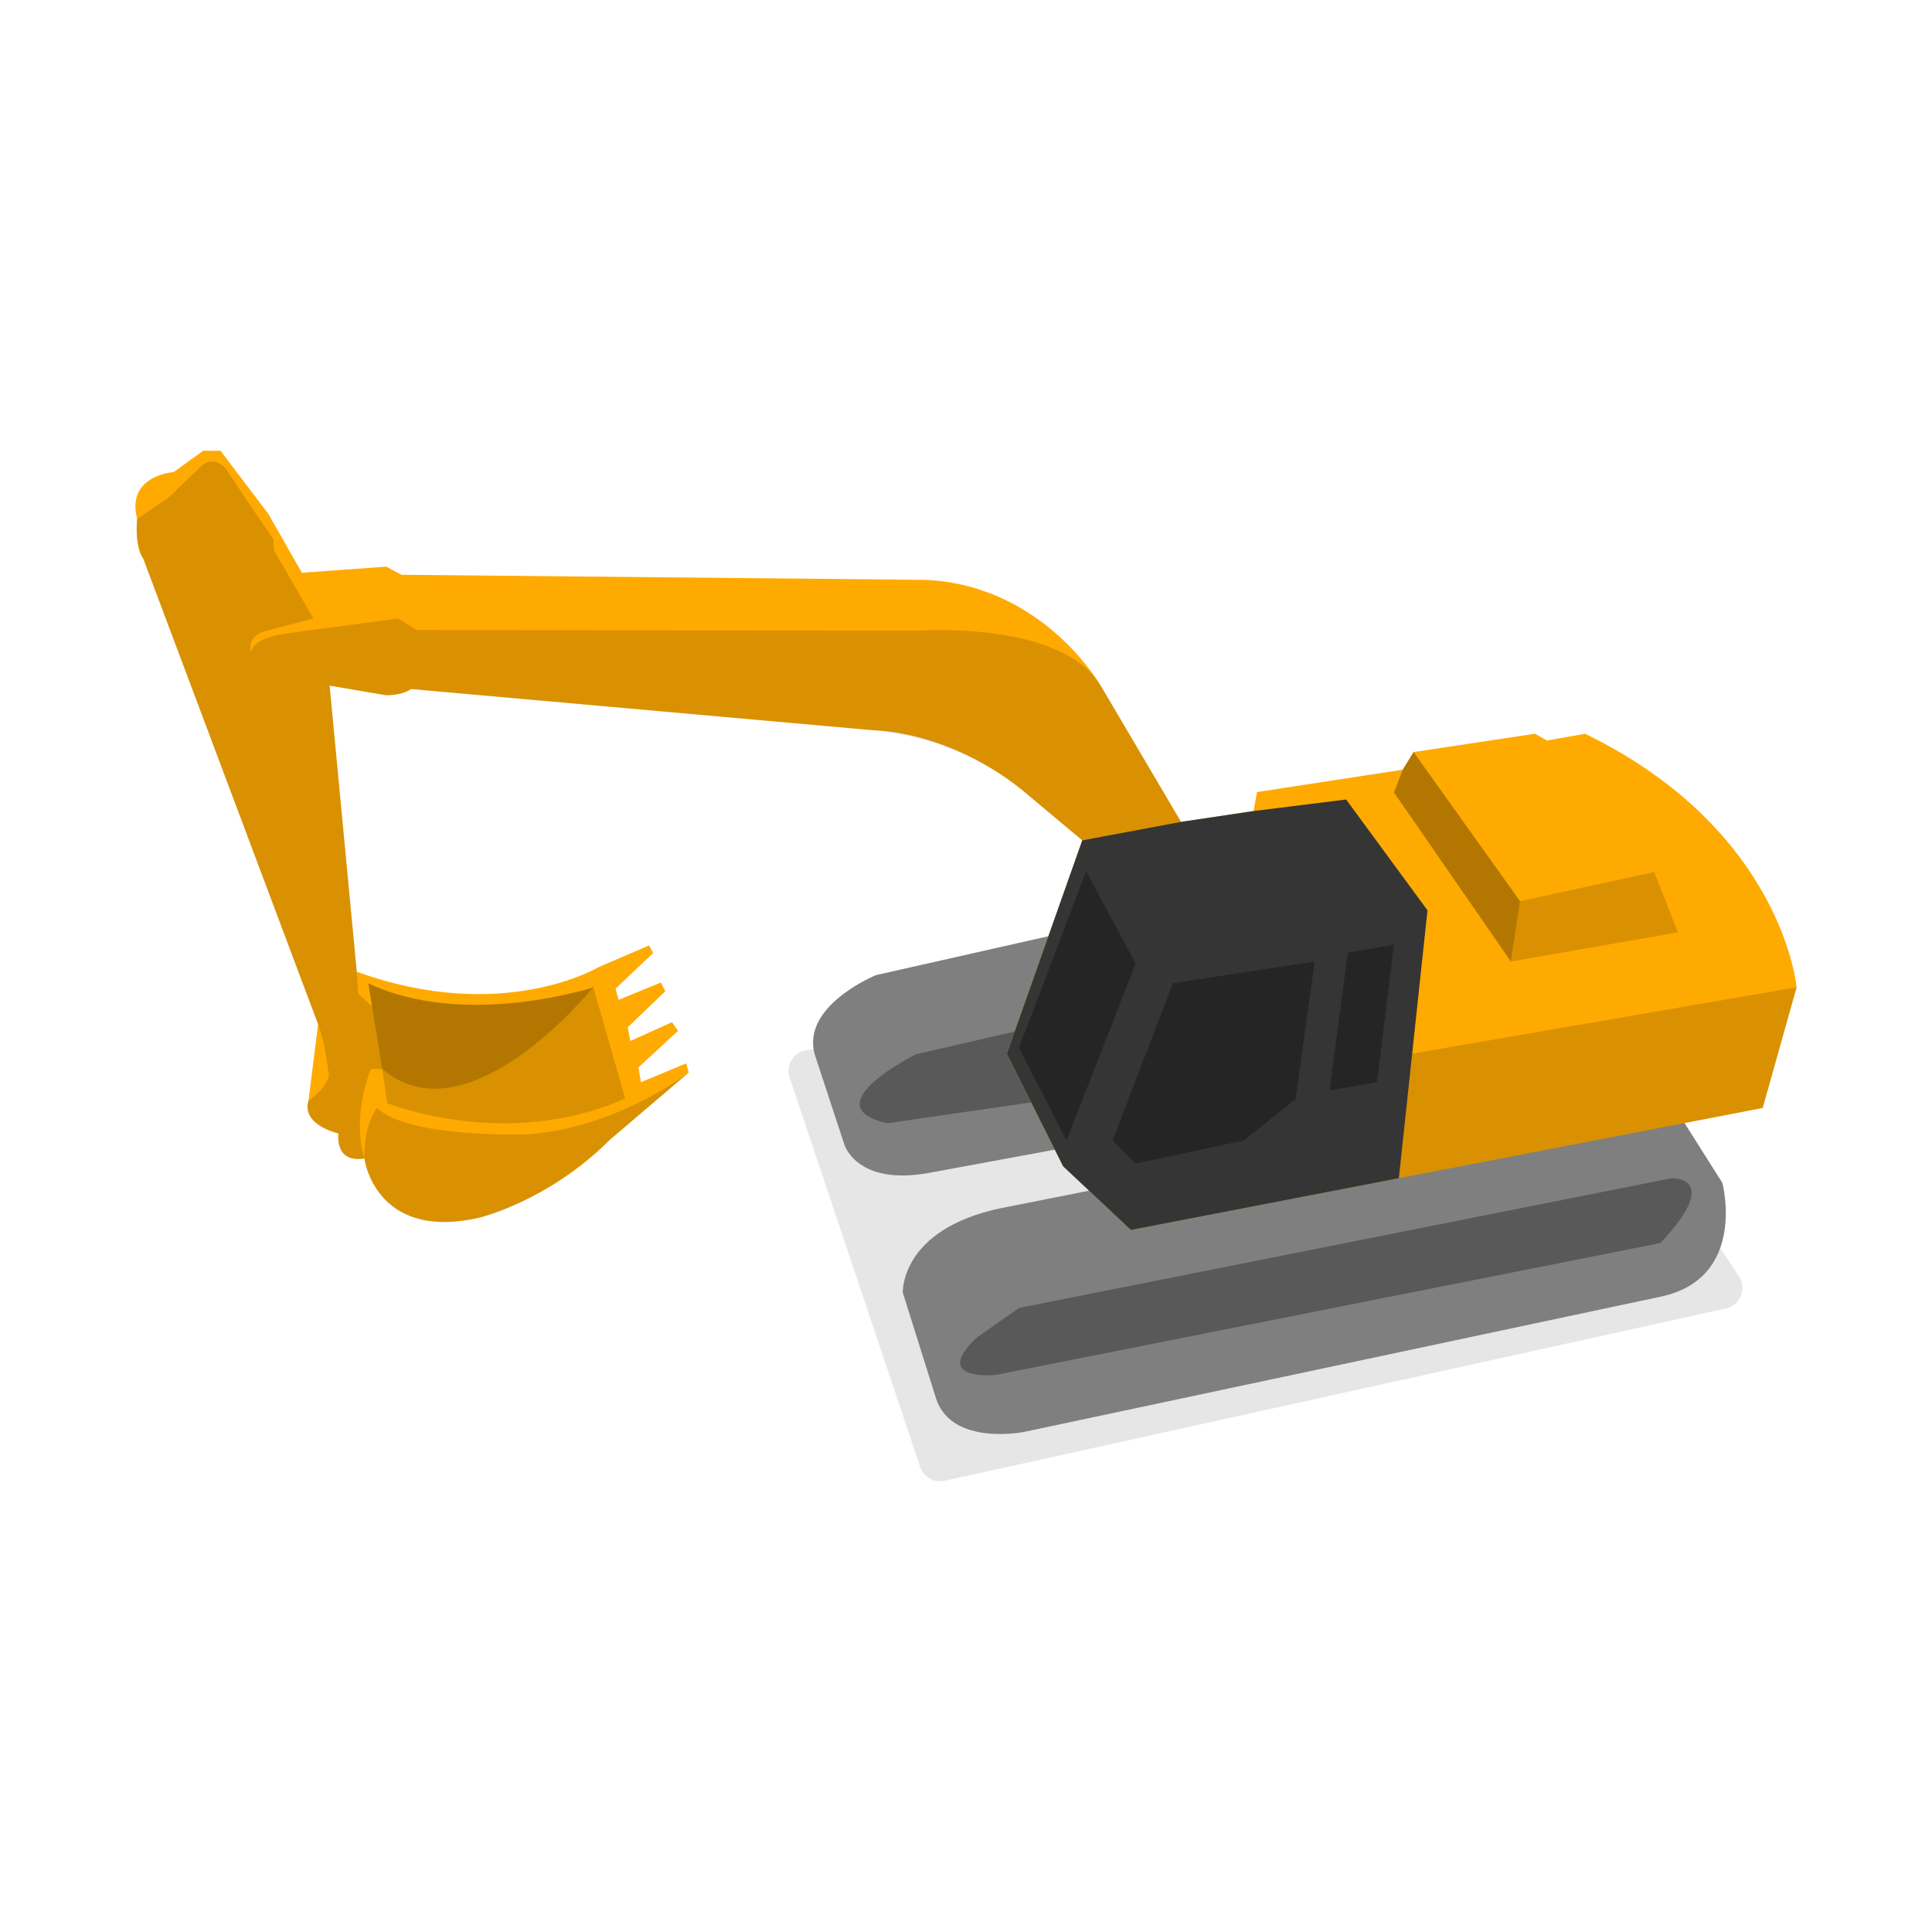
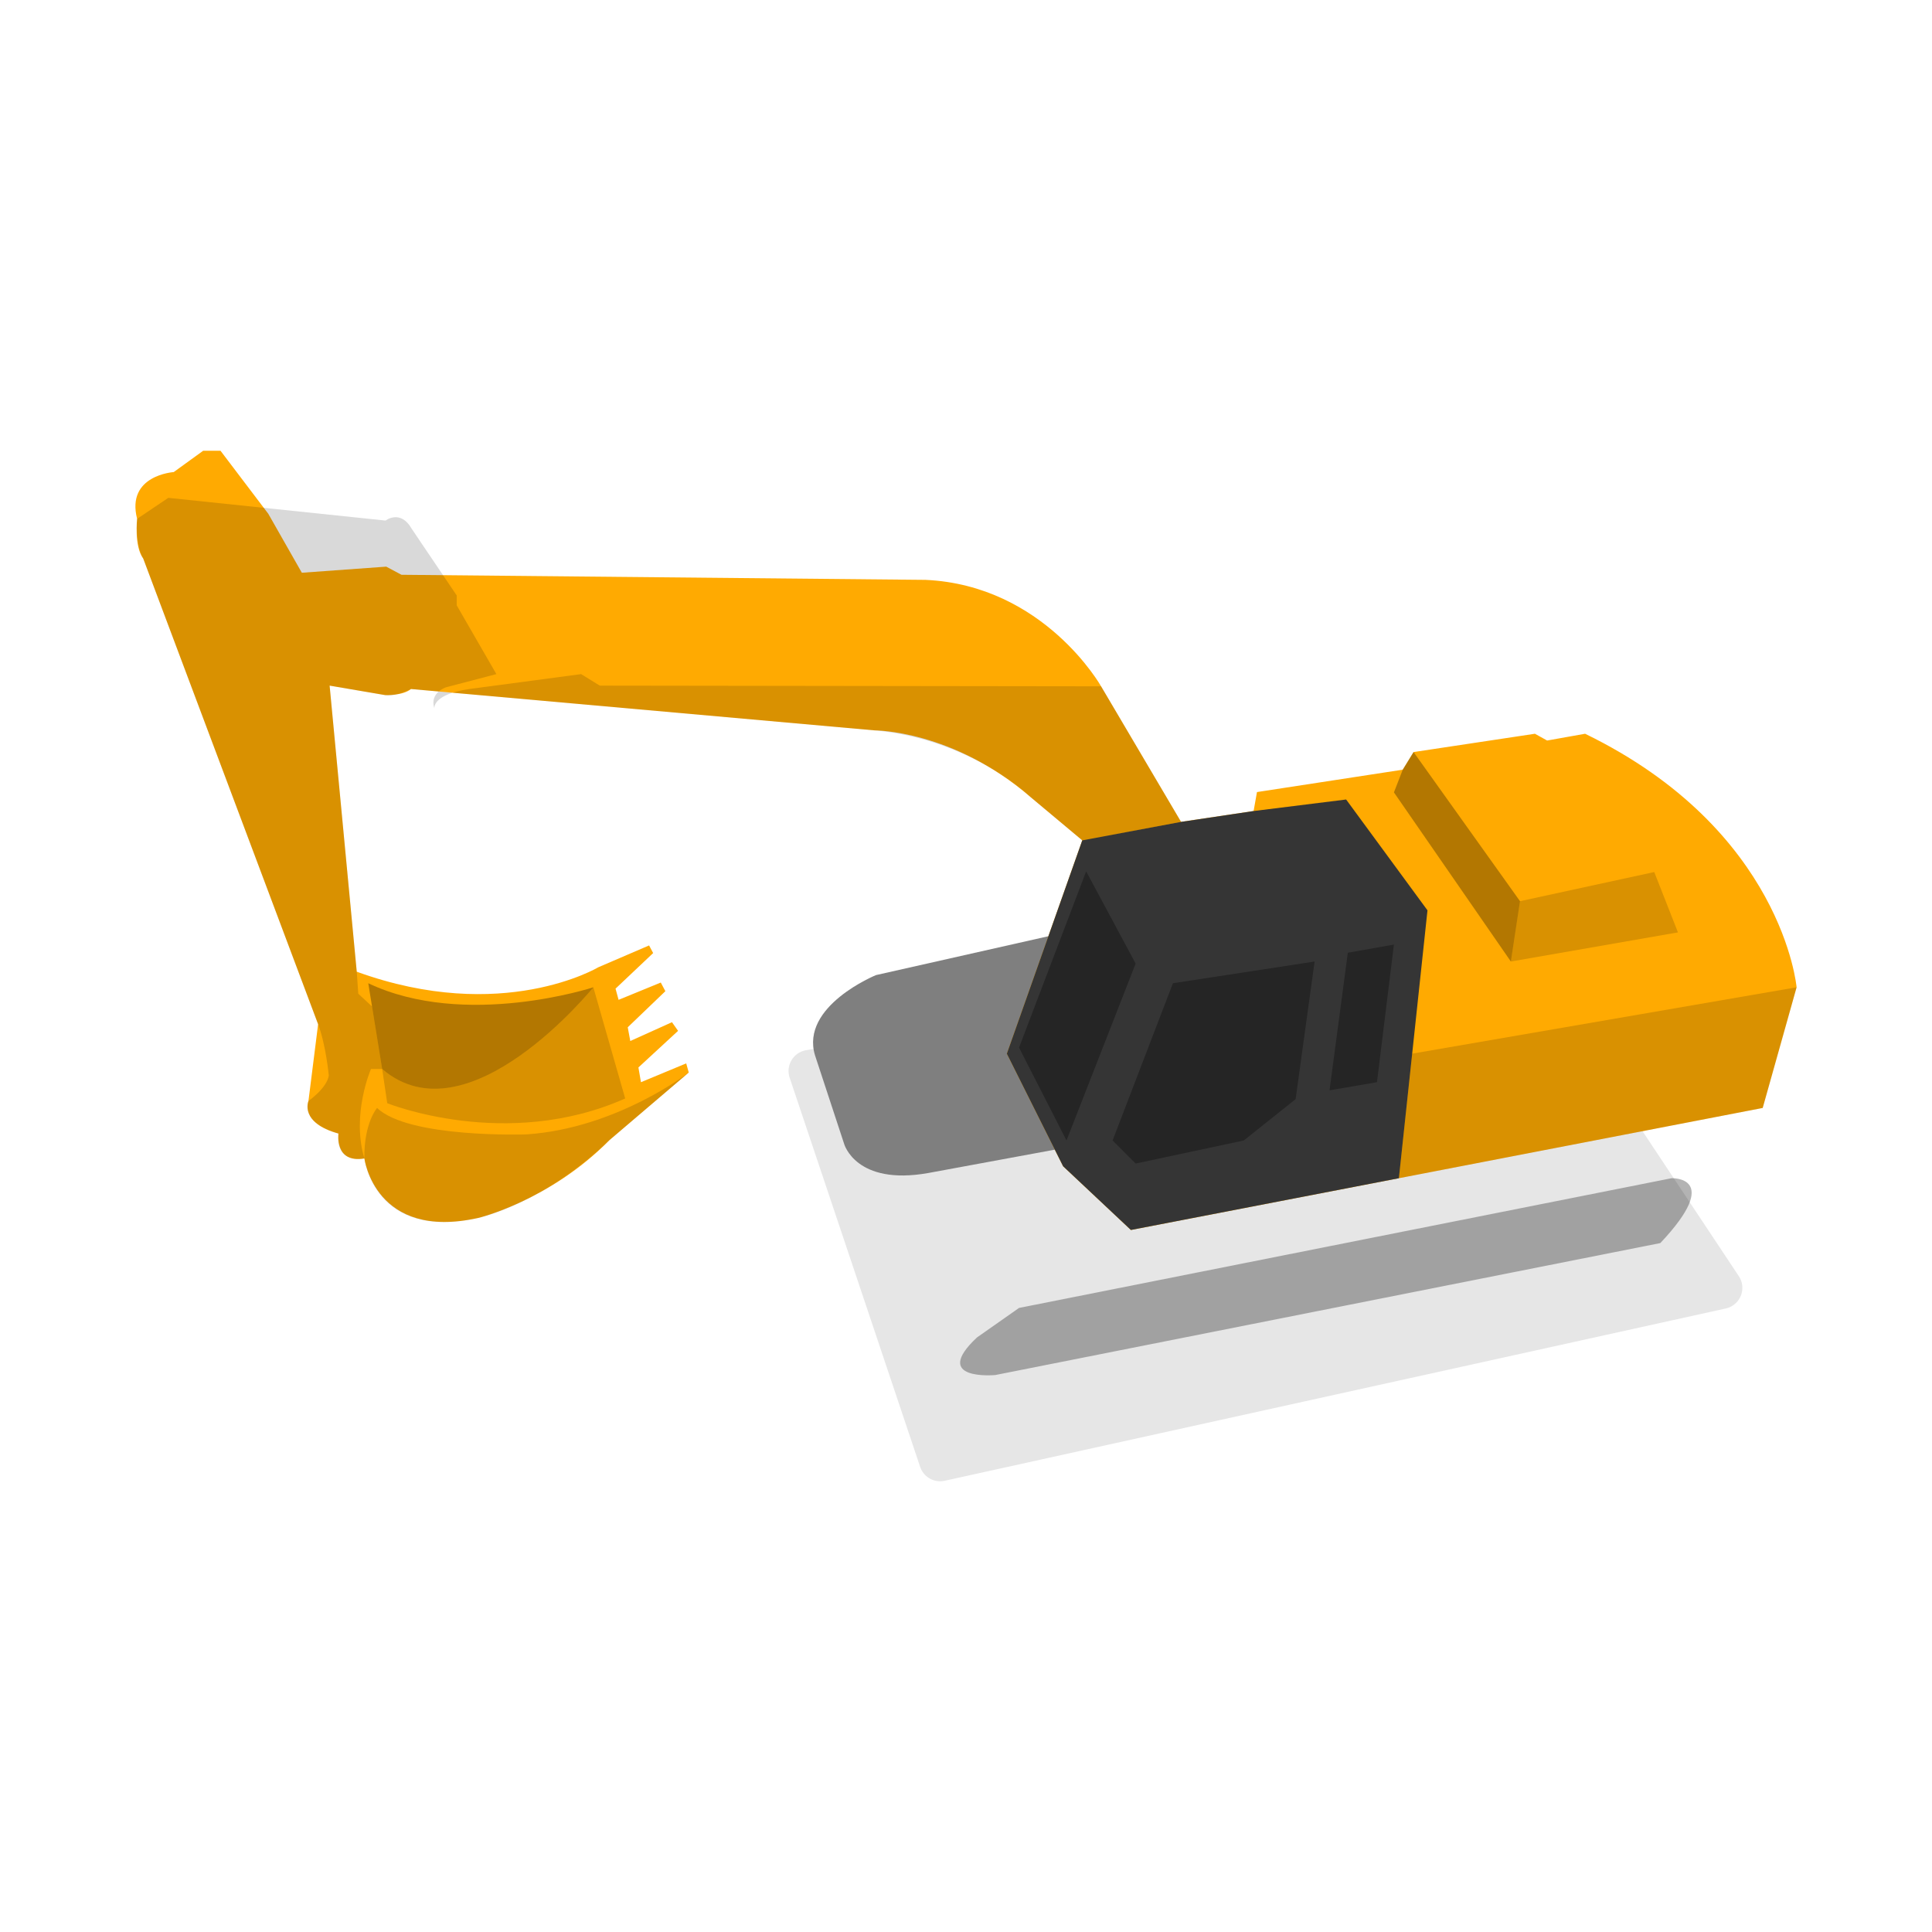
<svg xmlns="http://www.w3.org/2000/svg" preserveaspectratio="none" height="85" width="85" viewBox="0 0 950 950" style="opacity:1;">
  <defs>
    <style>.cls-1{opacity:0.1;}.cls-2{fill:#7f7f7f;}.cls-3{opacity:0.3;}.cls-4{fill:#FFAA01;}.cls-5{fill:#353535;}.cls-6{opacity:0.15;}.cls-7{fill:none;}</style>
  </defs>
  <path class="cls-1" d="M848.61,643.4,464.54,728.12a10.39,10.39,0,0,1-12.09-6.84L388.29,529.94a10.39,10.39,0,0,1,8.15-13.55l339.84-56.52a10.4,10.4,0,0,1,10.36,4.5L855,627.5A10.39,10.39,0,0,1,848.61,643.4Z" />
-   <path class="cls-2" d="M821.92,542.13l25,39.5s12.5,47-30.5,56l-313,66.5s-35,7-43-16l-16.5-52.5s-1.5-31,48-41.5l63-12.5Z" />
  <path class="cls-3" d="M501.08,643.13l320.84-63.78s25.58-1.1-5.5,31.89l-327,64.89s-32,3-9-18.5Z" />
  <path class="cls-2" d="M522.55,458.77l-91.8,20.7s-37.33,15.19-30,39.43l14.33,43.57s5.67,20.66,41.34,14.33l77.66-14.33Z" />
-   <path class="cls-3" d="M512.42,504.13l-62,14.26s-51.5,25.63-14,33.94L514.27,541Z" />
  <path class="cls-4" d="M495.08,518.13l27.67,55.34,33.33,31.33,310.67-60,16.67-59.33s-6.67-77.34-104-124.67l-18.67,3.33-6-3.33-59.67,9-5.33,8.67-71.67,11-1.66,9.33-35.67,5.33-39.33-66.66s-28-49.67-86.34-52.34l-257.66-2.5-7.5-4-41.5,3-16.5-29-23.5-31h-8.5l-14.5,10.5s-23.5,1.5-18,23c0,0-1.5,13.5,3,19.5l86,229-4.75,37.75s-4.5,10.75,14.75,16c0,0-2,14.75,12.75,12.25,0,0,5.25,40.5,56,29.25,0,0,35.25-8.5,64.5-38.25l39-33.25-1.25-4.5-22.25,9.25-1.25-7.25,19.5-18-3-4.25-20.5,9.25-1.25-6.75,18.5-17.75-2.25-4.25-20.75,8.5-1.5-5.5,18.5-17.5-2-3.75-25,10.75s-47.09,28.17-118.75,2.17L162.08,337.13l27.34,4.67s8.66.33,12.66-3l227.84,20.33s38.5-.25,76.75,32.75l25.5,21.34Z" />
  <polygon class="cls-5" points="532.17 413.22 580.75 404.13 616.42 398.8 661.92 393.13 701.92 447.63 687.86 579.35 556.08 604.8 522.75 573.47 495.08 518.13 532.17 413.22" />
  <polygon class="cls-3" points="534.08 428.47 558.42 473.8 524.42 560.8 501.08 515.13 534.08 428.47" />
  <polygon class="cls-3" points="576.75 483.47 646.42 472.8 637.08 540.47 611.58 560.8 558.42 572.13 547.08 560.8 576.75 483.47" />
  <polygon class="cls-3" points="662.75 468.47 685.42 464.47 677.08 532.13 653.75 536.13 662.75 468.47" />
  <polygon class="cls-6" points="883.42 485.47 866.75 544.8 687.86 579.35 694.4 518.1 883.42 485.47" />
  <polygon class="cls-3" points="695.08 369.8 747.42 443.13 742.92 472.8 685.42 389.63 689.75 378.47 695.08 369.8" />
  <polygon class="cls-6" points="813.42 428.8 825.08 458.47 742.92 472.8 747.42 443.13 813.42 428.8" />
-   <path class="cls-6" d="M541.42,337.47c-19.21-32.55-90-27.34-90-27.34l-246.5-.33-9.17-5.67-55,7.34c-18.33,2.66-17.17,9.5-17.17,9.5-2.5-7.67,5.67-10.34,5.67-10.34l24.83-6.5-19.5-33.8v-4.86l-22.16-32.84c-5.5-9.66-12.84-4-12.84-4L82.75,244.8,67.42,255.13c-1,13.65,3,19.5,3,19.5l86,229c3.9,10.39,5.25,25.25,5.25,25.25-1,6.25-10,12.5-10,12.5-3.75,11.5,14.75,16,14.75,16-1.5,15.5,12.75,12.25,12.75,12.25-6.5-21.75,3.25-44,3.25-44h5.5l-5-30.75-6.75-6.25-.75-10.83L162.08,337.13l27.34,4.67c5.37.92,12.66-3,12.66-3l227.84,20.33c47.54,4.25,76.75,32.75,76.75,32.75l25.5,21.34,48.58-9.09Z" />
+   <path class="cls-6" d="M541.42,337.47l-246.5-.33-9.17-5.67-55,7.34c-18.33,2.66-17.17,9.5-17.17,9.5-2.5-7.67,5.67-10.34,5.67-10.34l24.83-6.5-19.5-33.8v-4.86l-22.16-32.84c-5.5-9.66-12.84-4-12.84-4L82.75,244.8,67.42,255.13c-1,13.65,3,19.5,3,19.5l86,229c3.9,10.39,5.25,25.25,5.25,25.25-1,6.25-10,12.5-10,12.5-3.75,11.5,14.75,16,14.75,16-1.5,15.5,12.75,12.25,12.75,12.25-6.5-21.75,3.25-44,3.25-44h5.5l-5-30.75-6.75-6.25-.75-10.83L162.08,337.13l27.34,4.67c5.37.92,12.66-3,12.66-3l227.84,20.33c47.54,4.25,76.75,32.75,76.75,32.75l25.5,21.34,48.58-9.09Z" />
  <path class="cls-6" d="M185.42,544.8s-6.5,7.33-6.25,24.83c0,0,4.75,40.67,56,29.25,0,0,31.41-6.41,64.5-38.25l39-33.25s-35.26,27.42-79.76,30.42C258.91,557.8,201.08,559.8,185.42,544.8Z" />
  <path class="cls-6" d="M190.42,542.47s58.66,23.66,117-2.34l-15.67-54.66s-61.67,76.33-103.83,40.16Z" />
  <path class="cls-3" d="M187.92,525.63c42.16,36.17,103.83-40.16,103.83-40.16s-63,20.66-110.67-2Z" />
  <rect class="cls-7" width="950" height="950" />
</svg>